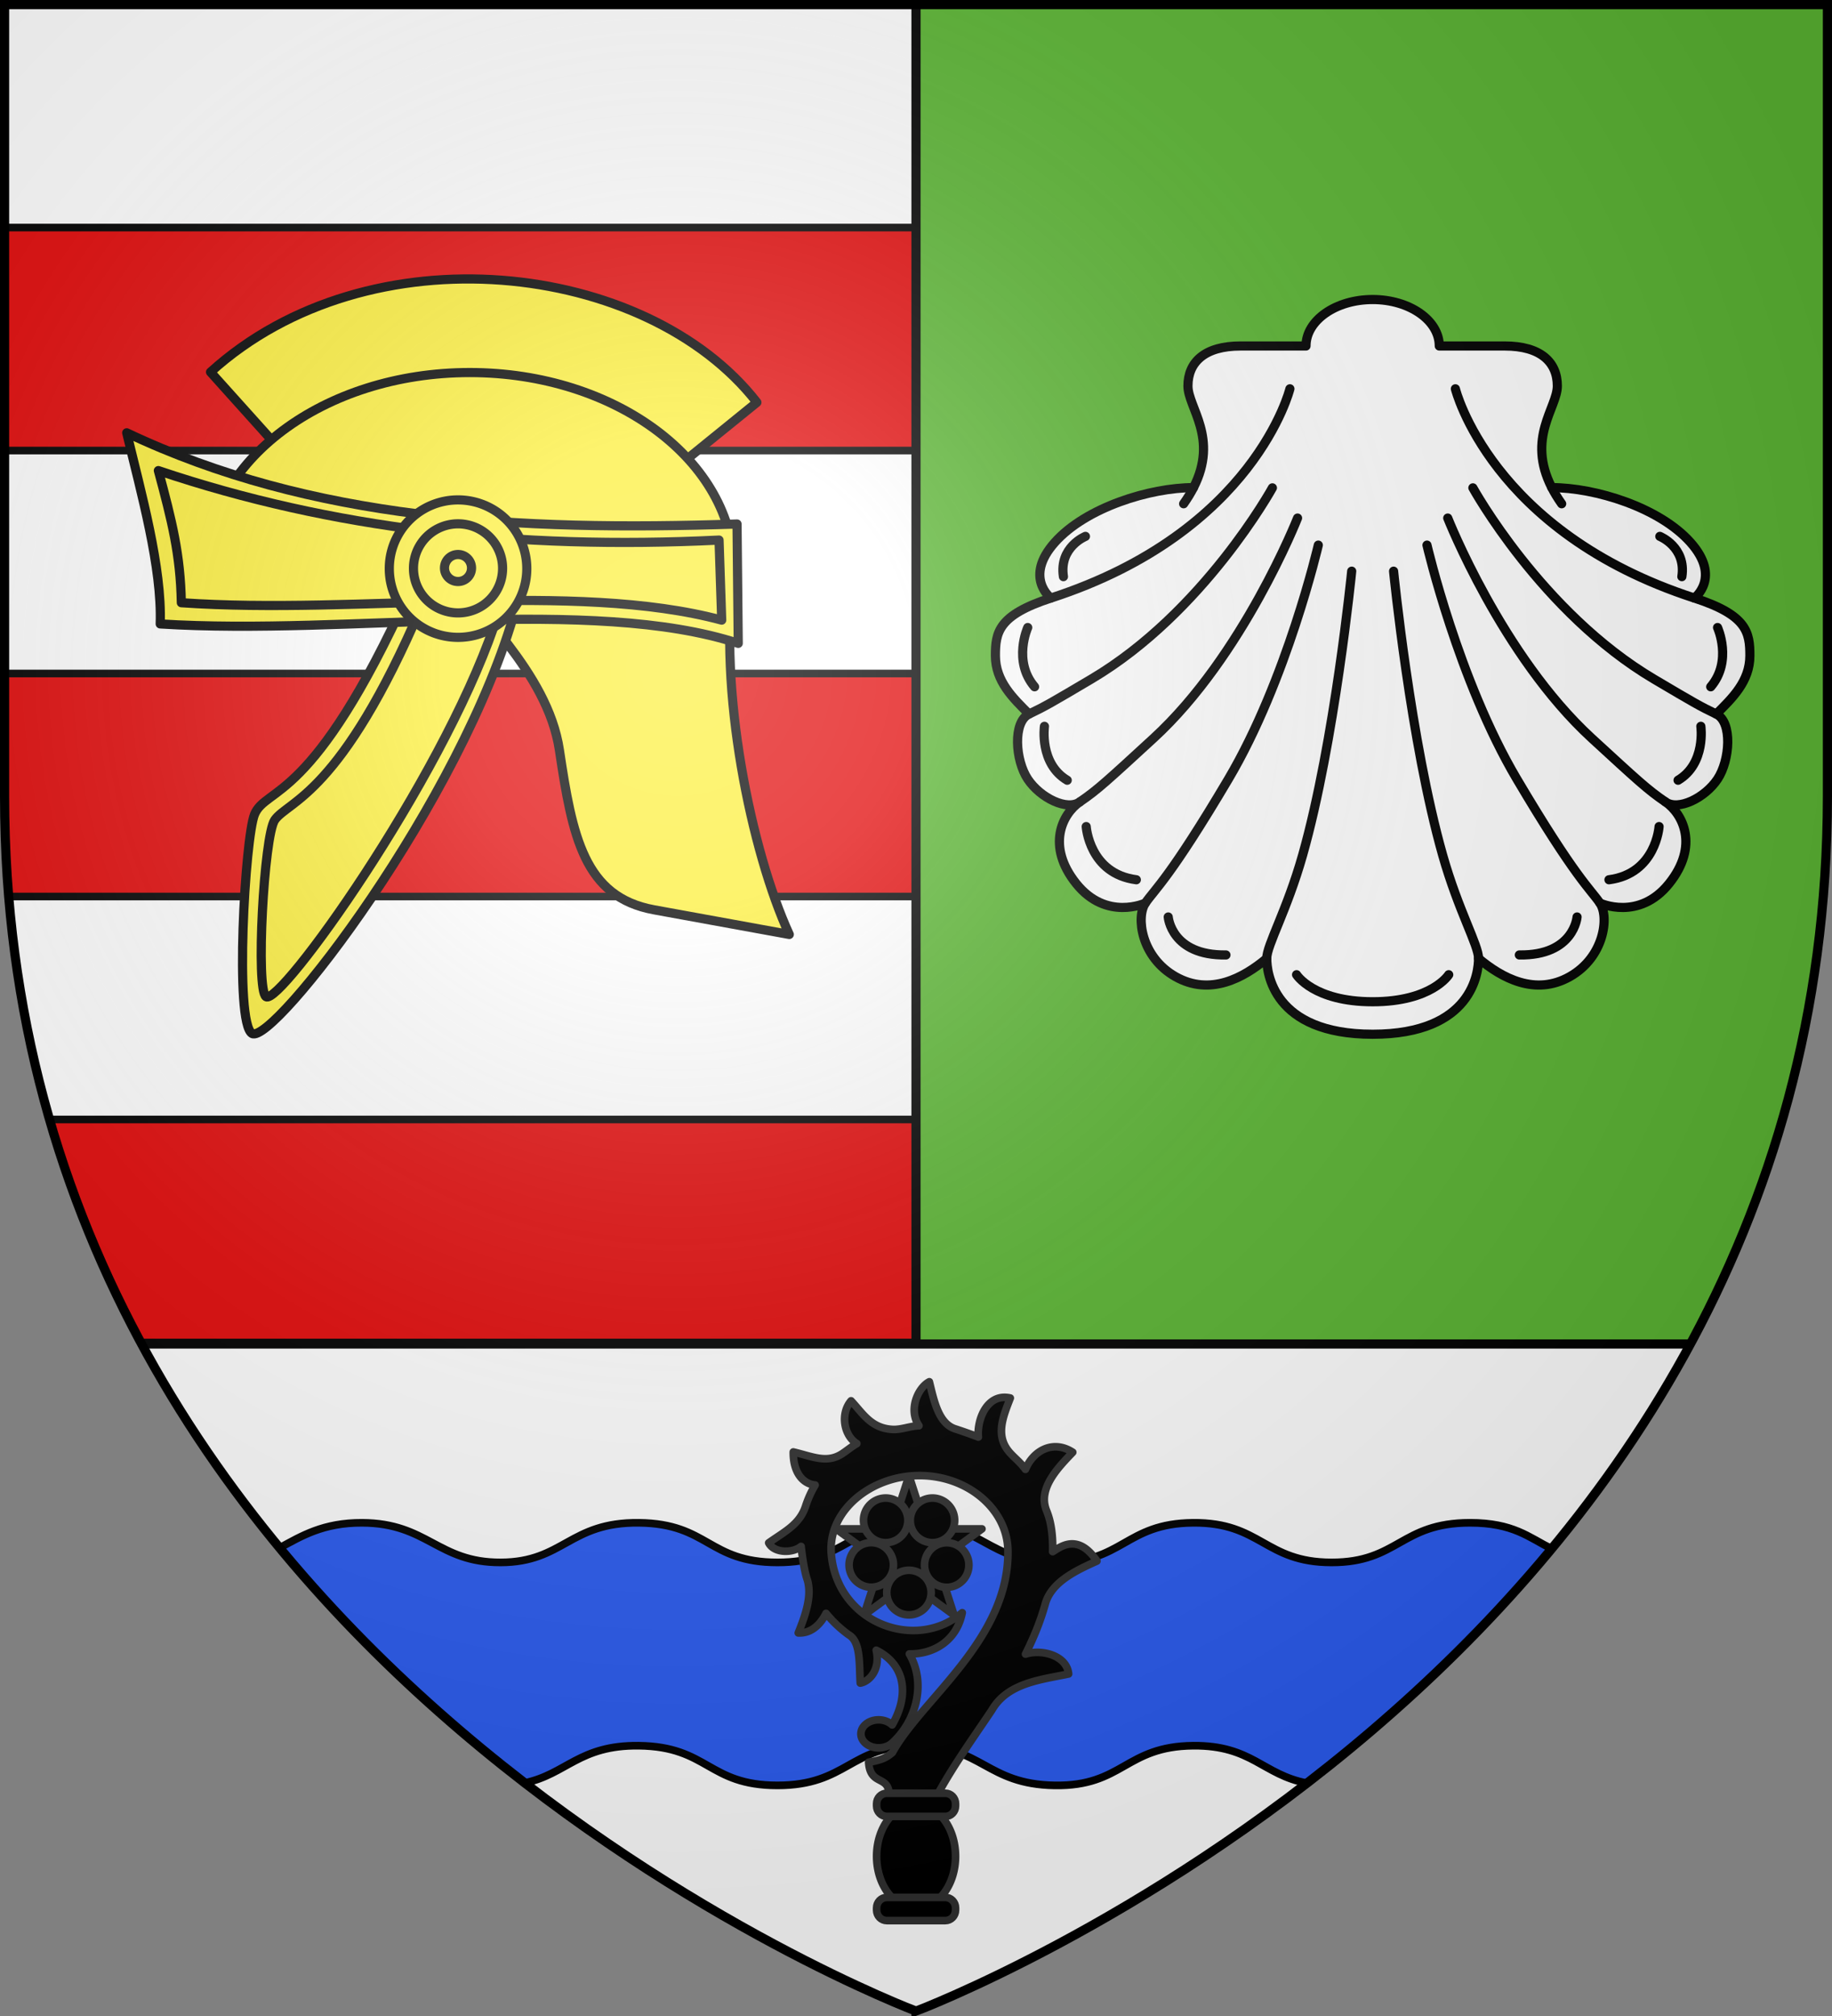
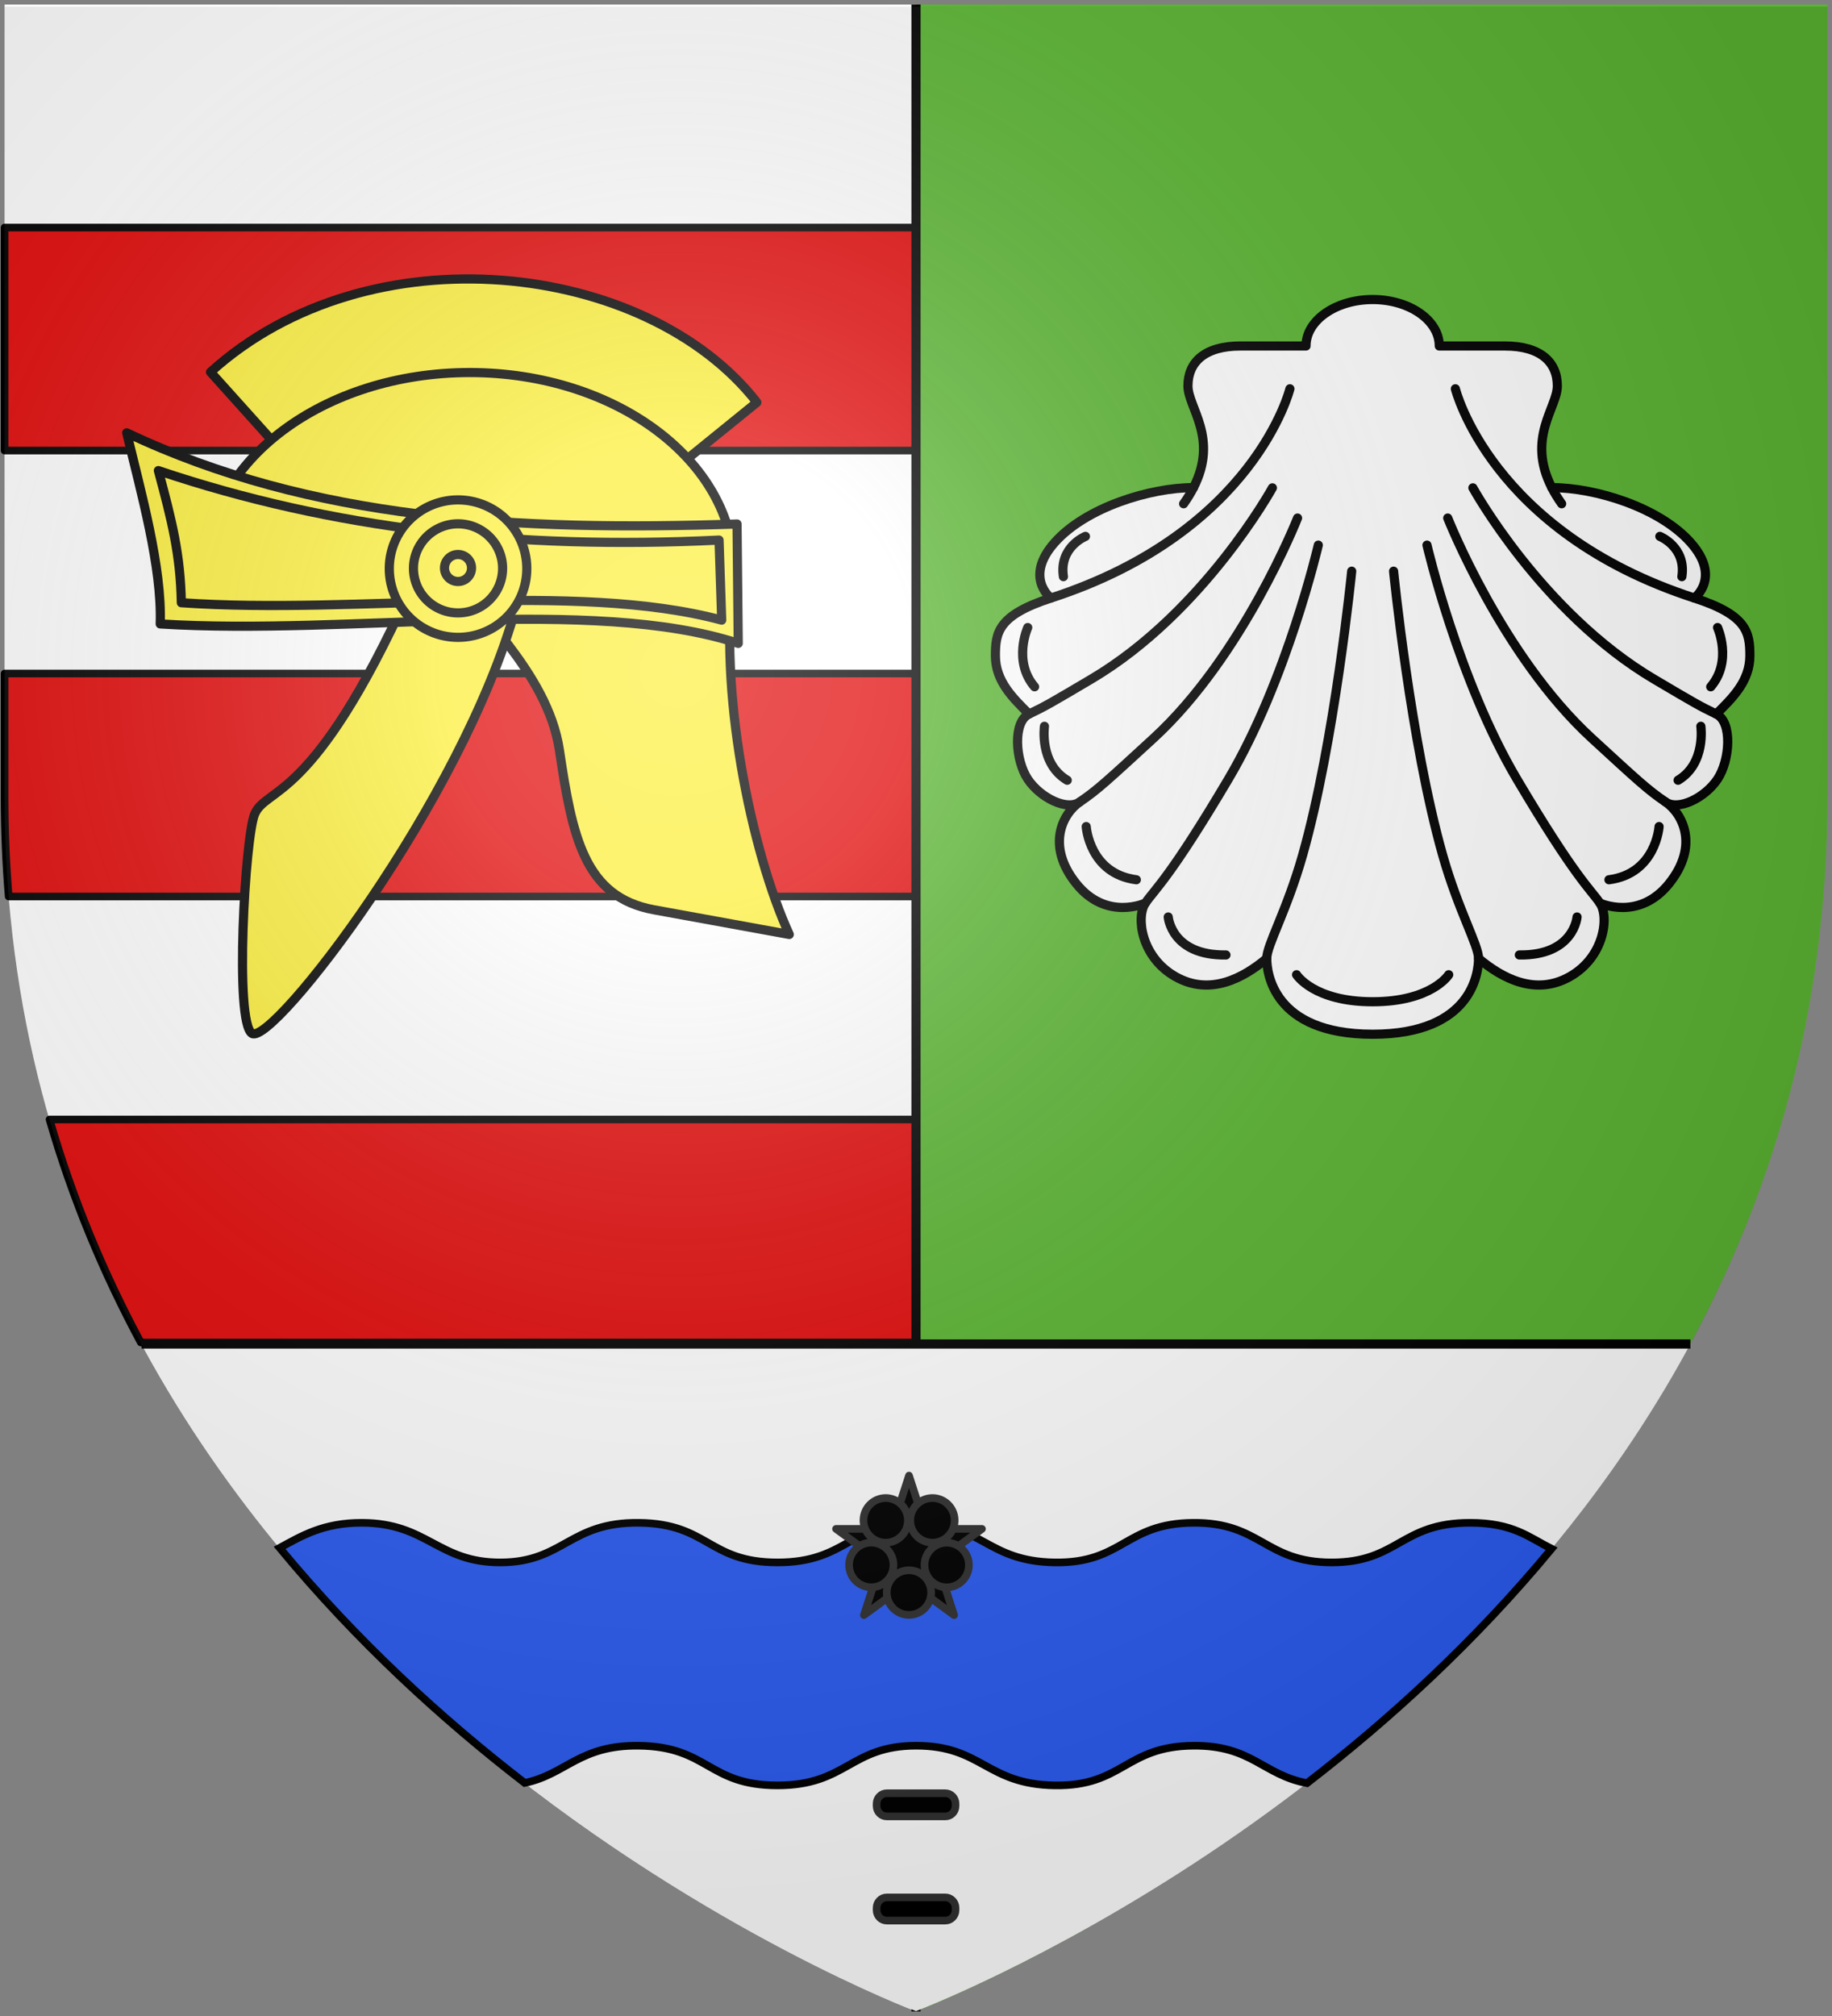
<svg xmlns="http://www.w3.org/2000/svg" width="600" height="660">
  <rect width="100%" height="100%" fill="#808080" stroke="none" />
  <radialGradient id="a" cx="221.445" cy="226.331" r="300" gradientTransform="matrix(1.353 0 0 1.349 -77.63 -85.747)" gradientUnits="userSpaceOnUse">
    <stop offset="0" stop-color="#fff" stop-opacity=".314" />
    <stop offset=".19" stop-color="#fff" stop-opacity=".251" />
    <stop offset=".6" stop-color="#6b6b6b" stop-opacity=".125" />
    <stop offset="1" stop-opacity=".125" />
  </radialGradient>
  <path fill="#fff" fill-rule="evenodd" d="M1.5 1.5v259.246c0 13.518.669 26.64 1.938 39.39C29.008 556.583 300 658.5 300 658.5V1.5z" />
  <path fill="#e20909" stroke="#000" stroke-linecap="round" stroke-linejoin="round" stroke-width="2.5" d="M1.5 74.5v73H300v-73zm0 146v40.188c0 11.202.46 22.139 1.344 32.812H300v-73zm14.725 146c7.605 26.285 17.828 50.592 29.886 73H300v-73z" />
  <path fill="#5ab532" fill-rule="evenodd" d="M300 1.5v657s271.164-102.986 296.563-358.363a398 398 0 0 0 1.937-39.39V1.5z" />
  <path fill="none" stroke="#000" stroke-width="3" d="M300 658.5V1.5" />
  <path fill="#fff" d="M46.383 440C129.723 594.326 300 658.396 300 658.396S470.277 594.326 553.617 440z" />
  <path fill="none" stroke="#000" stroke-width="3" d="M46.383 440h507.234" />
  <g stroke="#000">
    <path fill="#2b5df2" fill-rule="evenodd" stroke-width="2.5" d="M118.576 498.537c-12.742-.048-19.896 4.361-26.99 8.207 25.27 30.566 53.237 56.097 80.266 76.955 13.618-2.861 17.847-12.417 37.332-12.187 22.857.269 22.626 12.978 45.414 12.99s23.75-12.965 45.402-12.99c21.651-.026 22.98 12.63 45.402 12.99s23.061-12.81 45.414-12.99c19.204-.156 22.721 9.51 37.233 12.261 26.97-20.802 54.88-46.255 80.115-76.724-7.492-3.782-12.594-8.512-26.74-8.512-22.763 0-23.473 13.005-45.381 12.969s-22.984-13.15-45.314-12.969c-22.33.18-22.96 13.33-45.36 12.969-22.4-.36-23.74-12.994-45.369-12.969s-22.604 12.98-45.37 12.969c-22.764-.012-22.525-12.7-45.359-12.969-22.833-.269-24.677 12.912-45.314 12.969s-23.885-12.887-45.38-12.969z" />
    <g fill="none" stroke-linecap="round" stroke-linejoin="round" stroke-width="3.05">
      <path fill="#fff" d="M-1205.322 316.305c33.404 0 35.248-20.824 35.248-25.22 7.746 6.489 18.839 12.557 30.351 6.069s13.186-19.885 10.046-24.49c0 0 12.976 6.07 23.025-6.49 10.046-12.557 4.606-23.23-1.256-27.21 4.185 3.14 13.185-1.255 17.371-7.535 4.187-6.28 5.024-19.048-.414-21.65 5.263-5.263 11.184-10.854 11.184-19.407 0-7.747-.885-13.485-18.454-19.184 0 0 9.056-6.858-1.294-18.503s-31.7-18.24-46.18-18.24c-8.478-16.54 1.848-26.656 1.848-33.82 0-7.908-5.536-13.302-17.508-13.302h-21.786c0-8.539-9.93-15.46-22.182-15.46s-22.182 6.921-22.182 15.46h-21.785c-11.971 0-17.508 5.394-17.508 13.303 0 7.163 10.326 17.278 1.846 33.819-14.477 0-35.828 6.595-46.18 18.24-10.35 11.645-1.293 18.503-1.293 18.503-17.569 5.699-18.453 11.435-18.453 19.184 0 8.553 5.92 14.144 11.182 19.408-5.437 2.602-4.6 15.37-.413 21.649 4.185 6.28 13.185 10.675 17.372 7.536-5.86 3.977-11.303 14.652-1.256 27.21 10.046 12.559 23.023 6.49 23.023 6.49-3.137 4.605-1.465 18 10.048 24.489 11.513 6.488 22.604.42 30.35-6.07 0 4.397 1.846 25.221 35.25 25.221" transform="matrix(.984 0 0 .984 1635.593 27.347)" />
      <path d="M-1180 296.5s-5.654 8.996-25.322 8.996-25.321-8.996-25.321-8.996m93.358-19.21s-1.012 12.892-19.21 12.638m46.507-42.715s-1.01 15.67-16.681 17.693m30.583-51.056s1.768 12.384-7.583 17.946m13.143-50.804s5.054 11.122-2.274 19.714m-16.935-50.044s8.847 3.54 7.33 13.396M-1273.36 277.29s1.012 12.892 19.21 12.638m-46.507-42.715s1.011 15.67 16.681 17.693m-30.582-51.056s-1.769 12.384 7.582 17.946m-13.143-50.804s-5.054 11.122 2.275 19.714m16.934-50.044s-8.846 3.54-7.33 13.396m162.546-29.614c.881 1.719 1.966 3.507 3.286 5.368m44.188 31.376c-67.876-22.018-79.564-69.624-79.564-69.624m5.828 32.955s22.847 41.497 60.28 63.63c13.456 7.956 15.288 9.026 20.726 11.63m-89.379-65.212s18.051 45.835 47.93 73.258c15.281 14.023 18.63 17.163 24.49 21.14m-79.327-85.397s10.465 45 29.93 77.862c19.467 32.861 24.49 36.627 27.63 41.233m-135.276-138.219c-.88 1.719-1.966 3.507-3.284 5.368m-44.187 31.376c67.876-22.018 79.564-69.624 79.564-69.624m-5.828 32.955s-22.847 41.497-60.28 63.63c-13.457 7.956-15.288 9.026-20.727 11.63m89.38-65.212s-18.053 45.835-47.932 73.258c-15.28 14.023-18.63 17.163-24.489 21.14m79.327-85.397s-10.464 45-29.931 77.862c-19.465 32.861-24.49 36.627-27.63 41.233m82.618-110.422s5.646 56.847 16.348 94.515c5.232 18.42 11.93 29.93 11.93 34.328m-42.22-128.843s-5.645 56.847-16.347 94.515c-5.232 18.42-11.93 29.93-11.93 34.328" transform="matrix(.984 0 0 .984 1635.593 27.347)" />
    </g>
    <g fill="none" stroke-linecap="round" stroke-linejoin="round" stroke-width="3">
      <g fill="#fcef3c">
        <path d="m87.964 142.96-19.008-21.147c51.88-47.045 142.81-36.456 178.939 9.922l-22.45 18.21" />
        <path d="M153.84 121.963c-47.81 0-86.569 29.018-86.569 64.814h81.448c5.238 12.558 30.594 32.657 34.504 58.836 4.209 28.182 8.061 48.068 30.992 52.244l44.285 8.065c-12.328-26.861-23.58-80.23-18.09-119.145 0-35.796-38.76-64.814-86.57-64.814" />
        <path fill-rule="evenodd" d="M133.925 193.83c-.873 3.365 35.984 1.704 35.033 5.124-17.605 63.335-79.703 143.426-86.413 139.381-5.833-3.516-2.258-64.267.822-71.73 3.758-9.102 19.056-3.277 50.558-72.775" />
      </g>
-       <path d="m138.119 198.334 23.657 6.758c-17.774 51.351-69.977 124.106-74.623 121.22-3.473-2.158-.709-52.8 2.822-57.856 4.413-6.319 21.65-8.088 48.144-70.122" />
      <path fill="#fcef3c" fill-rule="evenodd" d="M41.5 141.695c4.673 19.493 11.628 44.098 10.969 62.569 61.773 3.879 141.432-9.313 189.314 6.363l-.396-39.078c-72.085 2.389-139.383-1.195-199.887-29.854" />
      <path d="M51.864 154.064c4.407 16.363 7.226 27.386 7.527 43.258 57.81 3.986 128.743-7.238 176.976 5.7l-.871-26.212c-66.443 3.236-126.795-3.595-183.632-22.746" />
      <path fill="#fcef3c" d="M127.501 186.14a22.516 22.5 0 1 1 0 .038" />
      <path d="M135.42 186.058a14.592 14.582 0 1 1 0 .025" />
      <path d="M145.58 185.952a4.424 4.42 0 1 1 0 .008" />
    </g>
  </g>
  <g stroke="#313131" stroke-linecap="round" stroke-linejoin="round" stroke-width="2.5">
    <path d="m282.931 528.745 14.772-10.782 14.77 10.78-5.642-17.442 14.771-10.782h-18.257l-5.643-17.443-5.642 17.445-18.257-.001 14.77 10.78z" transform="matrix(1 0 0 1 .005 .011)" />
    <path d="M312.3 505.402a7.301 7.268 89.92 0 1 4.667 9.2 7.301 7.268 89.92 0 1-9.159 4.687 7.301 7.268 89.92 0 1-4.666-9.2 7.301 7.268 89.92 0 1 9.158-4.687m-7.344 15.968a7.268 7.301 0 0 1-7.268 7.3 7.268 7.301 0 0 1-7.268-7.3 7.268 7.301 0 0 1 7.268-7.302 7.268 7.301 0 0 1 7.268 7.302m-17.365-2.107a7.268 7.301.08 0 1-9.159-4.687 7.268 7.301.08 0 1 4.667-9.2 7.268 7.301.08 0 1 9.158 4.687 7.268 7.301.08 0 1-4.666 9.2m-3.402-25.83a7.268 7.301.063 0 1 10.152-1.615 7.268 7.301.063 0 1 1.608 10.199 7.268 7.301.063 0 1-10.152 1.615 7.268 7.301.063 0 1-1.608-10.199m15.312 0a7.268 7.301.063 0 1 10.152-1.615 7.268 7.301.063 0 1 1.608 10.199 7.268 7.301.063 0 1-10.152 1.615 7.268 7.301.063 0 1-1.608-10.198" transform="matrix(1 0 0 1 .005 .011)" />
-     <path d="M297.823 541.452c7.363.15 15.395-3.822 17.315-13.498-15.15 12.93-41.164 3.42-42.9-19.418-1.06-13.959 12.967-25.466 28.944-25.466 15.6 0 28.689 10.865 28.918 24.48.491 29.098-28.172 48.61-37.834 66.18-1.694 1.434-3.083 2.41-7.778 3.183.474 7.703 6.336 4.265 6.667 10.155h16.126c5.267-9.553 11.599-18.323 17.573-27.25 5.165-8.965 16.327-9.937 25.119-11.81-.572-6.085-8.821-8.176-14.113-6.496 2.805-5.614 4.942-10.86 6.49-16.486 2.092-7.434 10.848-11.21 16.9-13.975-6.485-9.617-12.397-4.215-14.498-3.083.09-4.838-.354-9.43-2.005-13.434-3.037-7.363 4.113-14.368 8.58-19.1-6.263-4.105-12.853-.732-15.486 5.589-1.743-2.348-3-3.204-4.85-5.167-5.235-5.554-2.572-11.822-.113-18.175-7.57-1.74-10.99 7.042-10.458 12.776-2.428-.944-5.71-2.07-7.634-2.698-5.504-1.8-6.934-9.463-8.424-15.407h-.001c-3.72 1.932-6.98 9.152-3.396 14.395-3.028.123-5.906 1.38-8.75 1.202-6.956-.431-9.537-5.116-13.49-9.358-3.623 4.278-2.348 11.374 1.89 14.007-1.647.958-3.126 2.19-4.655 3.214-5.11 3.425-9.733 1.028-16.152-.477-.076 6.931 3.316 10.506 7.157 10.825a34.7 34.7 0 0 0-3.125 6.906c-1.968 6.094-7.082 8.43-12.09 12.027 1.731 3.408 7.823 3.448 10.614 1.164.349 3.157 1.056 8.197 2.044 10.97 1.53 5.077-.458 11.14-2.971 17.349 4.794.227 7.683-3.562 9.096-6.399a39.1 39.1 0 0 0 7.366 6.972c4.103 2.306 3.428 9.659 3.85 15.852 2.892-.49 6.693-4.31 5.22-10.76 9.393 4.635 11.026 14.4 5.22 24.448-1.062-1.004-2.662-1.655-4.445-1.655-3.195 0-5.789 2.053-5.789 4.584s2.594 4.584 5.79 4.584c1.559 0 2.964-.478 4.03-1.242 7.864-6.784 11.932-19.36 6.048-29.508M312.94 607.708c0 9.417-5.785 17.05-12.92 17.05-7.137 0-12.921-7.633-12.921-17.05s5.785-17.05 12.92-17.05c7.137 0 12.922 7.634 12.921 17.05" transform="matrix(1 0 0 1 .005 .011)" />
    <path d="M290.436 587.069h19.167c1.85 0 3.338 1.528 3.338 3.426v.727c0 1.898-1.489 3.425-3.338 3.425h-19.167c-1.849 0-3.337-1.528-3.337-3.425v-.728c0-1.897 1.488-3.425 3.337-3.425M290.436 621.17l19.164.001c1.85 0 3.34 1.528 3.34 3.425v.728c0 1.897-1.49 3.425-3.34 3.425h-19.164c-1.849 0-3.337-1.528-3.337-3.426v-.727c0-1.898 1.488-3.425 3.337-3.425" transform="matrix(1 0 0 1 .005 .011)" />
  </g>
  <path fill="url(#a)" fill-rule="evenodd" d="M300 658.5s298.5-112.32 298.5-397.772V2.176H1.5v258.552C1.5 546.18 300 658.5 300 658.5" />
-   <path fill="none" stroke="#000" stroke-width="3" d="M300 658.397S1.5 546.095 1.5 260.688V1.5h597v259.188c0 285.407-298.5 397.71-298.5 397.71z" />
</svg>